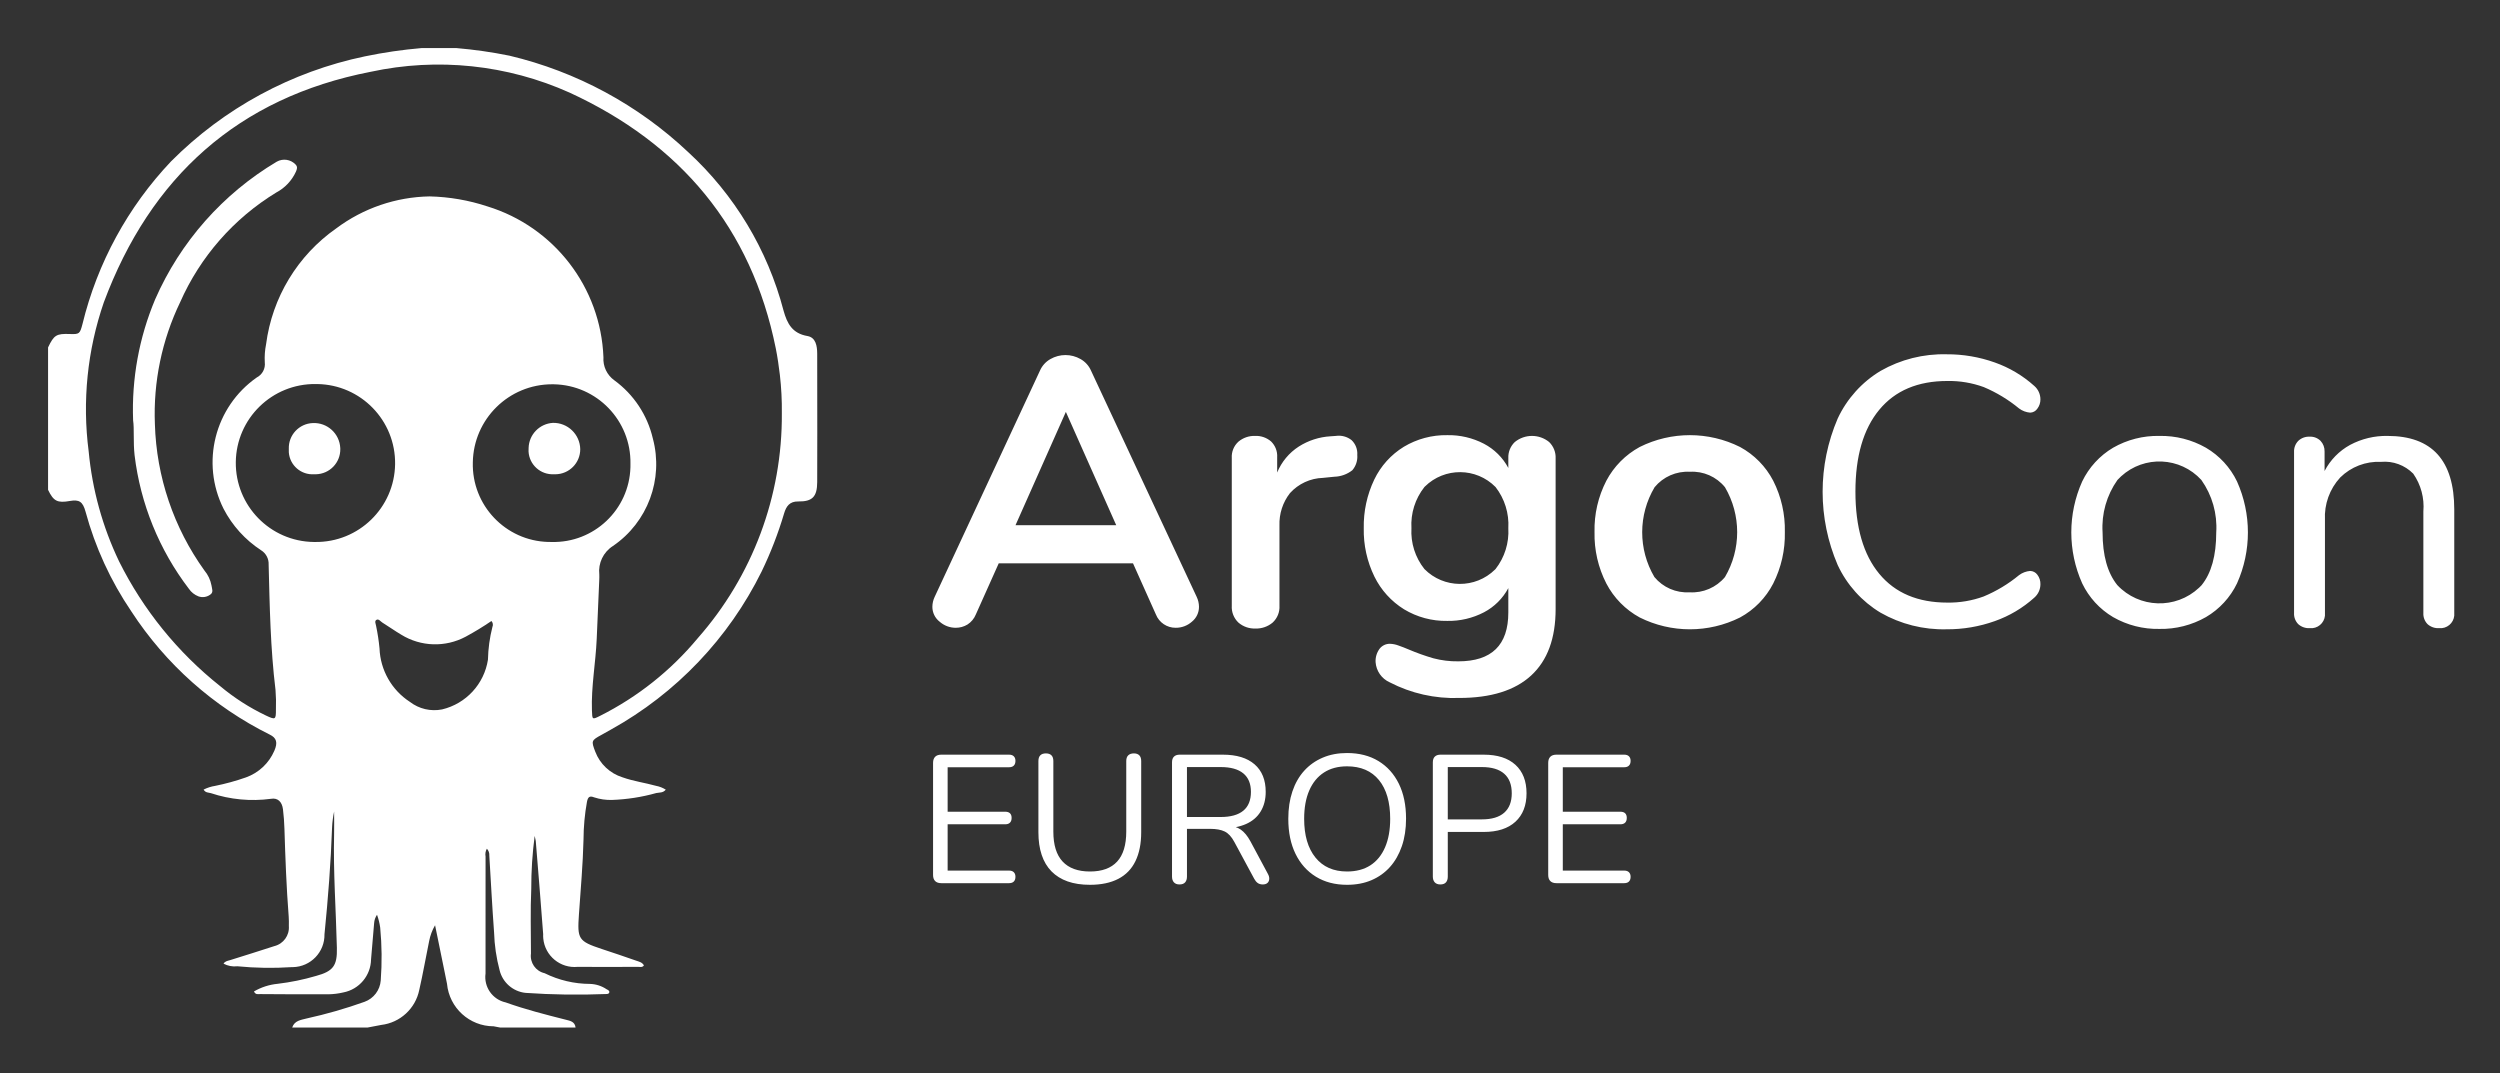
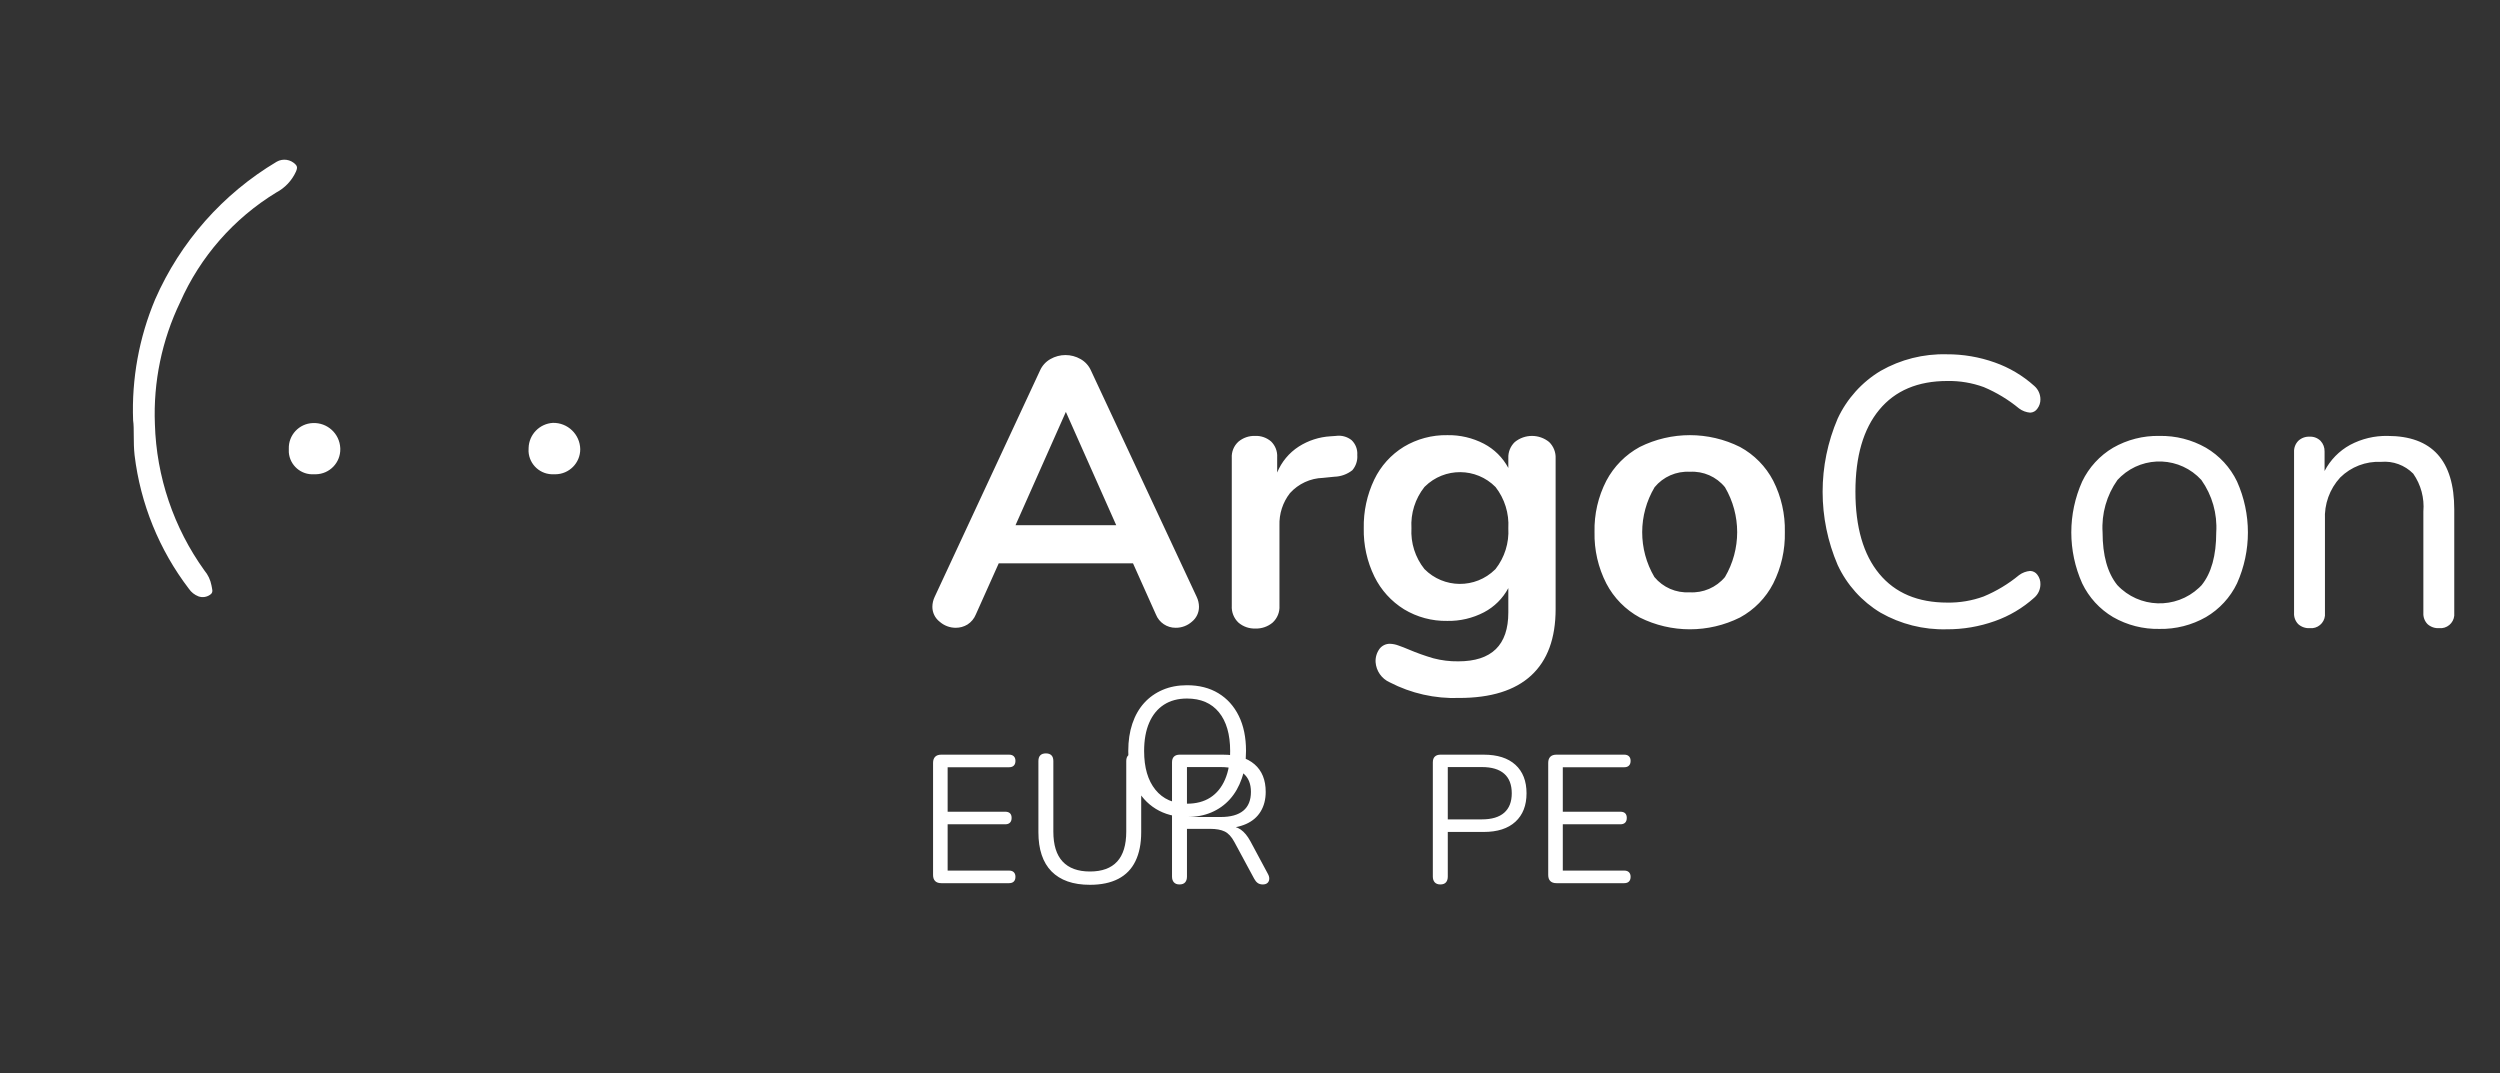
<svg xmlns="http://www.w3.org/2000/svg" role="img" viewBox="-19.98 -19.98 1038.96 445.96">
  <rect x="-19.98" y="-19.98" width="1038.96" height="445.96" fill="#333333" stroke="none" />
  <title>Copy of ArgoConEuropeLogoHoriz_white.svg</title>
  <defs>
    <style>.b{fill:#fff;stroke-width:0}</style>
  </defs>
-   <path d="m169.698 0c7.4.631,14.757,1.685,22.036,3.158,27.861,6.609,53.49,20.44,74.307,40.101,19.235,17.695,32.981,40.543,39.603,65.826,1.507,5.439,3.658,9.498,9.937,10.583,3.48.601,4.04,4.148,4.055,7.293.05,10.968.033,21.936.033,32.904-0,6.843-.011,13.685-.032,20.528-.029,6.028-1.965,8.115-7.895,8.028-3.585-.053-4.979,2.028-5.854,4.946-2.461,8.297-5.588,16.382-9.351,24.176-13.697,27.726-35.516,50.622-62.55,65.638-1.304.758-2.624,1.49-3.948,2.214-4.273,2.336-4.373,2.483-2.626,7.035,1.933,5.072,6.08,8.982,11.257,10.613,4.565,1.636,9.374,2.274,14.022,3.565,1.426.271,2.788.807,4.016,1.58-1.122,1.399-2.651,1.146-3.932,1.404-6.004,1.688-12.189,2.651-18.422,2.871-2.516.074-5.026-.29-7.417-1.075-1.929-.774-2.588-.11-2.983,1.853-.929,5.146-1.408,10.364-1.43,15.593-.256,10.457-1.192,20.865-1.909,31.284-.696,10.125-.299,11.039,9.471,14.279,4.772,1.582,9.543,3.168,14.282,4.845,1.168.413,2.544.654,3.257,1.981-.675.961-1.661.602-2.485.605-8.352.031-16.704.075-25.055.004-7.19.698-13.584-4.565-14.282-11.755-.06-.619-.076-1.241-.047-1.862-.948-12.926-2.041-25.842-3.083-38.76-.113-.689-.262-1.372-.446-2.045-.963,7.303-1.438,14.662-1.421,22.028-.399,8.938-.135,17.907-.123,26.863-.511,3.783,1.953,7.329,5.676,8.169,5.877,2.909,12.343,4.431,18.9,4.45,2.436.077,4.801.838,6.823,2.197.524.278,1.237.548,1.17,1.226-.073.741-.843.8-1.425.782-11.151.45-22.319.289-33.452-.483-5.179-.568-9.454-4.303-10.712-9.359-1.37-5.153-2.144-10.446-2.309-15.776-.782-10.622-1.335-21.261-1.975-31.894.086-1.064-.286-2.115-1.021-2.89-.561.992-.752,2.151-.54,3.271-.021,16.201-.024,32.402-.011,48.602-.769,5.579,2.881,10.812,8.383,12.017,8.148,2.914,16.535,5.055,24.92,7.172,1.871.472,3.824.796,4.109,3.252h-31.403c-.879-.169-1.753-.373-2.638-.5-10.054-.014-18.449-7.671-19.384-17.682-.395-1.864-.752-3.736-1.133-5.602-1.274-6.238-2.55-12.476-3.827-18.714-1.183,2.029-2.013,4.243-2.456,6.549-1.409,6.772-2.563,13.6-4.114,20.338-1.577,7.754-7.953,13.619-15.811,14.546-1.864.359-3.729.71-5.593,1.065h-31.403c.975-2.909,3.664-3.133,6.032-3.761,8.15-1.797,16.179-4.106,24.039-6.914,3.785-1.373,6.416-4.836,6.725-8.85.549-7.32.474-14.674-.224-21.981-.25-1.822-.694-3.613-1.322-5.342-.713,1.043-1.129,2.26-1.206,3.52-.451,5.004-.836,10.015-1.275,15.021-.105,6.724-4.908,12.454-11.511,13.732-2.055.486-4.157.746-6.268.774-9.458.049-18.918-.021-28.377-.084-.824-.005-1.852.33-2.508-1.093,3.021-1.766,6.39-2.853,9.873-3.184,5.39-.64,10.716-1.733,15.922-3.268,7.117-1.935,8.85-4.224,8.669-11.655-.384-15.78-1.534-31.541-1.156-47.342.074-3.11.011-6.223.011-9.334-.458,2.149-.743,4.332-.852,6.527-.516,14.871-1.667,29.695-3.157,44.495.14,7.399-5.746,13.511-13.145,13.651-.16.003-.321.003-.481 0-7.526.498-15.079.379-22.586-.356-1.982.233-3.988-.147-5.747-1.088.721-1.109,1.79-1.167,2.709-1.46,6.132-1.953,12.298-3.805,18.405-5.832,3.791-.93,6.347-4.472,6.035-8.363.025-1.307.037-2.621-.064-3.923-.945-12.131-1.394-24.284-1.768-36.442-.083-2.71-.278-5.426-.608-8.116-.391-3.189-2.207-4.874-4.992-4.371-8.397,1.127-16.941.322-24.979-2.356-1.009-.278-2.268-.135-3.014-1.481,1.515-.762,3.14-1.283,4.815-1.544,4.338-.875,8.61-2.051,12.784-3.52,5.287-1.892,9.554-5.89,11.785-11.043,1.509-3.444.94-5.379-1.91-6.752-23.389-11.618-43.241-29.286-57.494-51.169-8.608-12.682-15.048-26.707-19.055-41.502-1.149-4.169-2.648-5.089-6.493-4.412-5.2.916-6.799.101-9.07-4.627v-59.183c2.433-5.146,3.476-5.789,9.046-5.576,3.982.152,4.189-.089,5.249-4.124,6.172-25.363,18.863-48.673,36.817-67.621C73.126,24.97,101.14,9.795,131.689,3.437c7.763-1.613,15.615-2.761,23.515-3.437l14.494 0Zm135.24,151.756c.066-5.315-.205-10.628-.813-15.909-.446-3.688-.964-7.379-1.697-11.019-10.135-50.262-39.742-85.14-85.657-106.3-25.942-11.643-54.929-14.68-82.722-8.668C78.951,20.59,42.526,53.661,23.15,105.721c-6.835,19.87-8.983,41.051-6.279,61.888,1.483,15.853,5.756,31.32,12.622,45.686,10.043,20.161,24.392,37.871,42.032,51.877,5.797,4.847,12.18,8.946,18.999,12.2,3.984,1.87,4.181,1.764,4.165-2.486.102-2.716.046-5.435-.17-8.144-2.117-17.291-2.41-34.681-2.857-52.058.121-2.412-1.074-4.7-3.122-5.978-6.614-4.314-11.997-10.267-15.626-17.28-9.544-19.081-3.676-42.275,13.795-54.521,2.338-1.196,3.677-3.727,3.351-6.333-.137-2.512.044-5.031.54-7.497,2.526-19.444,13.121-36.927,29.188-48.166,11.212-8.384,24.778-13.026,38.776-13.269,8.159.188,16.244,1.585,23.993,4.146,27.772,8.526,47.121,33.676,48.243,62.706-.254,3.765,1.464,7.393,4.536,9.584,8.06,5.885,13.738,14.469,16,24.189,4.519,16.905-2.139,34.819-16.602,44.668-3.987,2.541-6.18,7.129-5.655,11.827.037.803.008,1.61-.026,2.414-.346,8.134-.697,16.268-1.052,24.401-.431,9.934-2.326,19.768-1.98,29.759.13,3.767.1,3.827,3.401,2.165,15.608-7.848,29.427-18.837,40.589-32.276,22.742-25.8,35.178-59.076,34.929-93.468Zm-193.994,53.503c18.125.25,33.02-14.24,33.271-32.364.25-18.125-14.24-33.02-32.364-33.271h0c-.208-.003-.416-.004-.625-.003-18.125-.218-32.995,14.298-33.213,32.423-.218,18.125,14.298,32.994,32.423,33.213.169.002.339.003.508.002Zm98.256-.003c17.641.482,32.334-13.427,32.816-31.069.013-.481.015-.962.007-1.443.322-17.915-13.94-32.698-31.855-33.02-.231-.004-.462-.006-.693-.005-18.015.002-32.692,14.466-32.957,32.48-.461,17.792,13.589,32.589,31.381,33.049.434.011.868.014,1.302.007Zm-24.952,32.844c-3.447,2.353-7.013,4.527-10.685,6.512-8.44,4.517-18.645,4.203-26.792-.824-2.677-1.585-5.216-3.404-7.863-5.042-.794-.492-1.556-1.754-2.553-1.056-.742.52-.153,1.684-.013,2.563.635,3.047,1.101,6.126,1.399,9.223.336,9.014,5.035,17.301,12.598,22.216,3.802,2.934,8.685,4.083,13.397,3.153,9.959-2.379,17.493-10.542,19.067-20.66.098-4.592.72-9.158,1.854-13.609.374-.833.213-1.808-.409-2.476l0-0Z" class="b" />
-   <path d="M35.337 154.659c-.643-17.208 2.483-34.348 9.158-50.222 10.458-23.881 28.128-43.89 50.534-57.219 2.549-1.445 5.753-.981 7.788 1.127 1.028 1.028.611 2.003.181 3.033-1.688 3.697-4.551 6.733-8.144 8.634-17.665 10.764-31.612 26.677-39.965 45.602-7.589 15.764-11.194 33.15-10.497 50.633.631 21.881 7.797 43.072 20.574 60.845 1.496 1.777 2.507 3.91 2.937 6.192.172 1.363.992 2.857-.522 3.868-1.414 1.029-3.245 1.294-4.893.707-1.609-.623-2.991-1.719-3.964-3.144-12.341-16.162-20.133-35.331-22.569-55.519-.623-5.521-.083-11.063-.618-14.538zM100.046 166.554c-.197-5.705 4.256-10.495 9.96-10.715 6.019-.29 11.134 4.354 11.425 10.373.006.123.01.246.012.369.107 5.712-4.437 10.429-10.148 10.536-.23.004-.46.001-.69-.01-5.435.396-10.162-3.688-10.558-9.123-.035-.476-.035-.953-0-1.429zM210.237 177.107c-5.526.308-10.256-3.922-10.564-9.449-.028-.498-.018-.997.028-1.494.161-5.561 4.544-10.077 10.097-10.406 6.148-.123 11.234 4.759 11.36 10.908.03 5.743-4.601 10.424-10.344 10.454-.193.001-.385-.003-.577-.013zM478.3 232.196c.015 2.4-1.064 4.675-2.932 6.182-1.853 1.653-4.254 2.557-6.737 2.537-3.631.033-6.907-2.172-8.243-5.548l-9.51-21.241h-55.798l-9.511 21.241c-.699 1.728-1.917 3.195-3.487 4.201-1.481.898-3.183 1.365-4.914 1.348-2.454-.007-4.821-.909-6.658-2.537-1.908-1.482-3.021-3.766-3.012-6.182.012-1.427.337-2.834.951-4.122l43.75-94c.887-2.043 2.418-3.741 4.359-4.835 3.879-2.219 8.644-2.219 12.523 0 1.941 1.094 3.471 2.791 4.359 4.835l43.909 94c.614 1.288.939 2.695.951 4.122zm-76.246-33.922h41.848l-20.924-47.079-20.924 47.079zM541.704 162.924c1.679 1.6 2.552 3.869 2.379 6.182.189 2.304-.553 4.588-2.061 6.341-2.13 1.673-4.742 2.618-7.45 2.695l-4.755.476c-5.243.159-10.195 2.449-13.712 6.341-2.99 3.84-4.533 8.61-4.36 13.473v33.288c.168 2.662-.881 5.257-2.853 7.054-1.994 1.67-4.534 2.546-7.134 2.457-2.577.098-5.095-.78-7.053-2.457-1.928-1.822-2.944-4.407-2.774-7.054v-61.345c-.16-2.576.861-5.084 2.774-6.816 1.928-1.614 4.383-2.461 6.895-2.378 2.431-.111 4.813.711 6.658 2.298 1.766 1.717 2.693 4.12 2.537 6.578v6.341c1.817-4.422 4.941-8.183 8.956-10.779 3.971-2.539 8.53-4.013 13.236-4.28l2.22-.158c2.314-.333 4.662.297 6.499 1.744zM623.816 163.717c1.834 1.781 2.815 4.263 2.695 6.817v62.614c0 12.151-3.382 21.345-10.145 27.581-6.765 6.235-16.751 9.352-29.96 9.352-10.016.351-19.953-1.887-28.85-6.499-3.358-1.5-5.614-4.732-5.865-8.401-.106-1.986.482-3.948 1.664-5.548 1.042-1.342 2.661-2.108 4.36-2.061 1.193.047 2.371.288 3.487.714 1.372.475 2.799 1.03 4.28 1.664 3.333 1.417 6.747 2.635 10.224 3.646 3.387.892 6.881 1.319 10.383 1.268 13.843 0 20.764-6.763 20.765-20.29v-10.145c-2.291 4.3-5.827 7.808-10.145 10.066-4.696 2.439-9.927 3.665-15.218 3.566-6.333.118-12.57-1.559-17.991-4.835-5.283-3.278-9.54-7.974-12.286-13.553-3.061-6.261-4.583-13.163-4.438-20.131-.138-6.985 1.354-13.905 4.36-20.211 2.696-5.633 6.962-10.366 12.285-13.631 5.453-3.269 11.713-4.944 18.071-4.835 5.291-.099 10.522 1.127 15.218 3.566 4.317 2.258 7.852 5.766 10.145 10.065v-4.121c-.1-2.504.882-4.929 2.696-6.658 4.154-3.381 10.111-3.381 14.266 0v-0zm-22.271 52.786c3.772-4.821 5.66-10.85 5.31-16.961.365-6.162-1.522-12.246-5.31-17.12-8.053-8.164-21.2-8.253-29.363-.2-.067.066-.134.133-.2.2-3.838 4.851-5.756 10.945-5.389 17.12-.351 6.124 1.568 12.163 5.389 16.961 8.053 8.164 21.2 8.253 29.363.2.067-.066.134-.133.2-.2zM661.463 236.634c-5.921-3.222-10.749-8.133-13.87-14.108-3.391-6.614-5.08-13.969-4.914-21.4-.172-7.406 1.518-14.737 4.914-21.32 3.141-5.94 7.966-10.821 13.87-14.029 13.124-6.551 28.565-6.551 41.689 0 5.892 3.198 10.694 8.083 13.791 14.029 3.344 6.599 5.005 13.923 4.835 21.32.165 7.422-1.495 14.77-4.835 21.4-3.078 5.98-7.883 10.895-13.791 14.108-13.124 6.552-28.565 6.552-41.689 0zm35.428-16.802c6.763-11.525 6.763-25.806 0-37.331-3.548-4.358-8.973-6.747-14.584-6.42-5.631-.316-11.076 2.068-14.662 6.42-6.841 11.496-6.871 25.806-.079 37.331 3.573 4.317 8.99 6.672 14.584 6.341 5.643.352 11.117-2.002 14.742-6.341zM761.564 234.653c-7.789-4.677-13.999-11.578-17.833-19.815-8.348-19.431-8.348-41.439 0-60.87 3.835-8.236 10.045-15.136 17.833-19.814 8.34-4.76 17.824-7.144 27.424-6.896 6.831-.042 13.618 1.112 20.052 3.408 6.057 2.138 11.633 5.451 16.407 9.749 1.605 1.398 2.53 3.42 2.537 5.548.026 1.4-.421 2.768-1.268 3.883-.671 1.014-1.796 1.636-3.012 1.664-1.665-.14-3.258-.744-4.597-1.743-4.431-3.654-9.37-6.644-14.662-8.876-4.847-1.77-9.979-2.63-15.138-2.537-12.261-0-21.693 3.989-28.296 11.968-6.606 7.981-9.908 19.315-9.907 34.002 0 14.797 3.302 26.183 9.907 34.16 6.604 7.98 16.036 11.969 28.296 11.968 5.132.081 10.236-.778 15.059-2.536 5.325-2.215 10.293-5.207 14.742-8.877 1.34-.998 2.932-1.602 4.597-1.743 1.199.019 2.317.608 3.012 1.585.87 1.133 1.319 2.535 1.268 3.963-.007 2.128-.931 4.15-2.537 5.547-4.772 4.3-10.348 7.613-16.407 9.749-6.434 2.297-13.22 3.45-20.052 3.408-9.599.248-19.084-2.136-27.424-6.895zM858.179 236.476c-5.574-3.302-10.043-8.185-12.84-14.029-6.024-13.465-6.024-28.859 0-42.324 2.798-5.843 7.267-10.725 12.84-14.029 5.855-3.355 12.513-5.054 19.259-4.913 6.771-.133 13.452 1.564 19.339 4.913 5.608 3.285 10.106 8.17 12.919 14.029 6.024 13.465 6.024 28.859 0 42.324-2.811 5.86-7.31 10.745-12.919 14.029-5.886 3.35-12.568 5.048-19.339 4.913-6.747.142-13.405-1.557-19.259-4.913zm36.775-13.237c4.067-5.017 6.101-12.335 6.103-21.954.493-7.759-1.69-15.452-6.182-21.796-8.797-9.63-23.736-10.305-33.366-1.508-.525.48-1.028.983-1.508 1.508-4.492 6.345-6.674 14.038-6.182 21.796 0 9.51 2.034 16.802 6.103 21.875 9.082 9.694 24.303 10.19 33.998 1.108.355-.333.7-.676 1.034-1.03v0zM999.97 191.774v42.958c.324 3.178-1.99 6.017-5.168 6.341-.39.04-.782.04-1.172 0-1.743.096-3.453-.502-4.756-1.664-1.216-1.242-1.85-2.941-1.743-4.677v-42.165c.472-5.561-1.014-11.112-4.201-15.693-3.506-3.558-8.42-5.36-13.395-4.914-6.313-.299-12.464 2.058-16.961 6.499-4.394 4.773-6.68 11.116-6.341 17.595v38.678c.324 3.177-1.989 6.016-5.166 6.341-.391.04-.784.04-1.175 0-1.743.096-3.452-.502-4.755-1.664-1.216-1.242-1.85-2.941-1.743-4.677v-66.893c-.076-1.707.555-3.37 1.743-4.597 1.279-1.208 2.998-1.839 4.755-1.744 1.685-.085 3.327.549 4.518 1.744 1.124 1.199 1.723 2.796 1.665 4.438v8.084c2.38-4.596 6.078-8.377 10.621-10.858 4.778-2.54 10.124-3.822 15.534-3.725 18.492 0 27.739 10.198 27.741 30.593zM371.193 347.051c-1.111 0-1.959-.291-2.538-.872-.581-.578-.87-1.427-.87-2.537v-46.586c0-1.11.289-1.955.87-2.537.58-.581 1.427-.872 2.538-.872h28.178c.859 0 1.514.228 1.97.684.454.452.68 1.087.68 1.893 0 .859-.226 1.516-.68 1.968-.456.456-1.111.684-1.97.684h-25.528v18.483h23.937c.857 0 1.514.215 1.968.644s.682 1.073.682 1.929c0 .862-.228 1.516-.682 1.972-.454.452-1.111.68-1.968.68h-23.937v19.242h25.528c.859 0 1.514.225 1.97.68.454.456.68 1.087.68 1.893 0 .859-.226 1.516-.68 1.972-.456.452-1.111.68-1.97.68h-28.178zM433.002 347.731c-3.536 0-6.627-.466-9.279-1.4-2.651-.935-4.885-2.322-6.703-4.165s-3.182-4.129-4.091-6.857c-.91-2.725-1.364-5.856-1.364-9.393v-29.617c0-1.06.266-1.856.796-2.388.53-.528 1.3-.793 2.31-.793 1.009 0 1.78.264 2.31.793.53.532.794 1.328.794 2.388v29.316c0 5.555 1.288 9.707 3.864 12.458 2.575 2.755 6.363 4.129 11.362 4.129s8.761-1.374 11.287-4.129c2.523-2.751 3.787-6.903 3.787-12.458v-29.316c0-1.06.277-1.856.834-2.388.555-.528 1.336-.793 2.348-.793.958 0 1.704.264 2.234.793.53.532.794 1.328.794 2.388v29.617c0 4.697-.794 8.686-2.386 11.969-1.59 3.283-3.977 5.744-7.157 7.385-3.182 1.642-7.096 2.461-11.742 2.461zM470.195 347.583c-1.011 0-1.78-.294-2.31-.872-.53-.581-.794-1.377-.794-2.388v-47.495c0-1.06.276-1.853.832-2.385.555-.532 1.338-.796 2.348-.796h17.953c5.706 0 10.1 1.341 13.18 4.016 3.078 2.675 4.621 6.49 4.621 11.438 0 3.131-.697 5.846-2.084 8.141-1.389 2.299-3.42 4.043-6.097 5.228-2.677 1.186-5.882 1.78-9.62 1.78l.758-.984h1.514c1.97 0 3.686.505 5.151 1.513 1.465 1.011 2.802 2.626 4.015 4.849l7.271 13.558c.403.71.595 1.404.568 2.084s-.264 1.239-.72 1.668c-.452.426-1.11.644-1.968.644s-1.566-.205-2.12-.608c-.557-.403-1.035-.984-1.44-1.741l-8.255-15.302c-1.163-2.17-2.5-3.623-4.015-4.356-1.516-.73-3.511-1.097-5.985-1.097h-9.695v19.843c0 1.011-.254 1.807-.758 2.388-.505.578-1.288.872-2.348.872zm3.106-28.028h14.014c4.14 0 7.271-.872 9.392-2.613 2.122-1.744 3.182-4.356 3.182-7.841 0-3.382-1.06-5.948-3.182-7.689-2.12-1.741-5.252-2.613-9.392-2.613h-14.014v20.755zM539.809 347.731c-4.951 0-9.255-1.123-12.917-3.369-3.66-2.246-6.49-5.417-8.482-9.506-1.998-4.092-2.992-8.941-2.992-14.546 0-4.241.568-8.039 1.704-11.398 1.136-3.359 2.764-6.213 4.885-8.561 2.12-2.348 4.683-4.165 7.689-5.453 3.002-1.288 6.374-1.932 10.113-1.932 5.05 0 9.403 1.11 13.066 3.333 3.66 2.223 6.49 5.367 8.485 9.43 1.995 4.066 2.992 8.901 2.992 14.506 0 4.244-.581 8.056-1.744 11.438-1.163 3.385-2.801 6.262-4.925 8.637-2.12 2.375-4.683 4.205-7.686 5.493-3.006 1.285-6.401 1.929-10.189 1.929zm0-5.529c3.838 0 7.081-.859 9.733-2.576 2.652-1.714 4.683-4.214 6.097-7.497 1.414-3.283 2.12-7.22 2.12-11.818 0-6.916-1.552-12.283-4.657-16.095-3.105-3.815-7.537-5.721-13.294-5.721-3.739 0-6.933.859-9.585 2.576-2.649 1.717-4.683 4.205-6.097 7.461s-2.12 7.184-2.12 11.778c0 6.87 1.566 12.234 4.697 16.098 3.131 3.861 7.497 5.793 13.106 5.793zM578.591 347.583c-1.011 0-1.78-.294-2.312-.872-.528-.581-.796-1.377-.796-2.388v-47.495c0-1.06.277-1.853.836-2.385.555-.532 1.338-.796 2.348-.796h17.951c5.707 0 10.1 1.404 13.182 4.205 3.078 2.804 4.621 6.754 4.621 11.854 0 5.05-1.542 8.99-4.621 11.818-3.082 2.831-7.474 4.241-13.182 4.241h-14.922v18.559c0 1.011-.254 1.807-.756 2.388-.505.578-1.288.872-2.348.872zm3.105-27.044h14.166c4.089 0 7.18-.921 9.278-2.764 2.094-1.843 3.144-4.531 3.144-8.069 0-3.584-1.05-6.298-3.144-8.141-2.097-1.843-5.189-2.764-9.278-2.764h-14.166v21.739zM626.842 347.051c-1.11 0-1.955-.291-2.537-.872-.581-.578-.872-1.427-.872-2.537v-46.586c0-1.11.291-1.955.872-2.537s1.427-.872 2.537-.872h28.18c.859 0 1.516.228 1.968.684.456.452.684 1.087.684 1.893 0 .859-.228 1.516-.684 1.968-.452.456-1.11.684-1.968.684h-25.528v18.483h23.936c.859 0 1.516.215 1.972.644.452.429.68 1.073.68 1.929 0 .862-.228 1.516-.68 1.972-.456.452-1.113.68-1.972.68h-23.936v19.242h25.528c.859 0 1.516.225 1.968.68.456.456.684 1.087.684 1.893 0 .859-.228 1.516-.684 1.972-.452.452-1.11.68-1.968.68h-28.18z" class="b" />
+   <path d="M35.337 154.659c-.643-17.208 2.483-34.348 9.158-50.222 10.458-23.881 28.128-43.89 50.534-57.219 2.549-1.445 5.753-.981 7.788 1.127 1.028 1.028.611 2.003.181 3.033-1.688 3.697-4.551 6.733-8.144 8.634-17.665 10.764-31.612 26.677-39.965 45.602-7.589 15.764-11.194 33.15-10.497 50.633.631 21.881 7.797 43.072 20.574 60.845 1.496 1.777 2.507 3.91 2.937 6.192.172 1.363.992 2.857-.522 3.868-1.414 1.029-3.245 1.294-4.893.707-1.609-.623-2.991-1.719-3.964-3.144-12.341-16.162-20.133-35.331-22.569-55.519-.623-5.521-.083-11.063-.618-14.538zM100.046 166.554c-.197-5.705 4.256-10.495 9.96-10.715 6.019-.29 11.134 4.354 11.425 10.373.006.123.01.246.012.369.107 5.712-4.437 10.429-10.148 10.536-.23.004-.46.001-.69-.01-5.435.396-10.162-3.688-10.558-9.123-.035-.476-.035-.953-0-1.429zM210.237 177.107c-5.526.308-10.256-3.922-10.564-9.449-.028-.498-.018-.997.028-1.494.161-5.561 4.544-10.077 10.097-10.406 6.148-.123 11.234 4.759 11.36 10.908.03 5.743-4.601 10.424-10.344 10.454-.193.001-.385-.003-.577-.013zM478.3 232.196c.015 2.4-1.064 4.675-2.932 6.182-1.853 1.653-4.254 2.557-6.737 2.537-3.631.033-6.907-2.172-8.243-5.548l-9.51-21.241h-55.798l-9.511 21.241c-.699 1.728-1.917 3.195-3.487 4.201-1.481.898-3.183 1.365-4.914 1.348-2.454-.007-4.821-.909-6.658-2.537-1.908-1.482-3.021-3.766-3.012-6.182.012-1.427.337-2.834.951-4.122l43.75-94c.887-2.043 2.418-3.741 4.359-4.835 3.879-2.219 8.644-2.219 12.523 0 1.941 1.094 3.471 2.791 4.359 4.835l43.909 94c.614 1.288.939 2.695.951 4.122zm-76.246-33.922h41.848l-20.924-47.079-20.924 47.079zM541.704 162.924c1.679 1.6 2.552 3.869 2.379 6.182.189 2.304-.553 4.588-2.061 6.341-2.13 1.673-4.742 2.618-7.45 2.695l-4.755.476c-5.243.159-10.195 2.449-13.712 6.341-2.99 3.84-4.533 8.61-4.36 13.473v33.288c.168 2.662-.881 5.257-2.853 7.054-1.994 1.67-4.534 2.546-7.134 2.457-2.577.098-5.095-.78-7.053-2.457-1.928-1.822-2.944-4.407-2.774-7.054v-61.345c-.16-2.576.861-5.084 2.774-6.816 1.928-1.614 4.383-2.461 6.895-2.378 2.431-.111 4.813.711 6.658 2.298 1.766 1.717 2.693 4.12 2.537 6.578v6.341c1.817-4.422 4.941-8.183 8.956-10.779 3.971-2.539 8.53-4.013 13.236-4.28l2.22-.158c2.314-.333 4.662.297 6.499 1.744zM623.816 163.717c1.834 1.781 2.815 4.263 2.695 6.817v62.614c0 12.151-3.382 21.345-10.145 27.581-6.765 6.235-16.751 9.352-29.96 9.352-10.016.351-19.953-1.887-28.85-6.499-3.358-1.5-5.614-4.732-5.865-8.401-.106-1.986.482-3.948 1.664-5.548 1.042-1.342 2.661-2.108 4.36-2.061 1.193.047 2.371.288 3.487.714 1.372.475 2.799 1.03 4.28 1.664 3.333 1.417 6.747 2.635 10.224 3.646 3.387.892 6.881 1.319 10.383 1.268 13.843 0 20.764-6.763 20.765-20.29v-10.145c-2.291 4.3-5.827 7.808-10.145 10.066-4.696 2.439-9.927 3.665-15.218 3.566-6.333.118-12.57-1.559-17.991-4.835-5.283-3.278-9.54-7.974-12.286-13.553-3.061-6.261-4.583-13.163-4.438-20.131-.138-6.985 1.354-13.905 4.36-20.211 2.696-5.633 6.962-10.366 12.285-13.631 5.453-3.269 11.713-4.944 18.071-4.835 5.291-.099 10.522 1.127 15.218 3.566 4.317 2.258 7.852 5.766 10.145 10.065v-4.121c-.1-2.504.882-4.929 2.696-6.658 4.154-3.381 10.111-3.381 14.266 0v-0zm-22.271 52.786c3.772-4.821 5.66-10.85 5.31-16.961.365-6.162-1.522-12.246-5.31-17.12-8.053-8.164-21.2-8.253-29.363-.2-.067.066-.134.133-.2.2-3.838 4.851-5.756 10.945-5.389 17.12-.351 6.124 1.568 12.163 5.389 16.961 8.053 8.164 21.2 8.253 29.363.2.067-.066.134-.133.2-.2zM661.463 236.634c-5.921-3.222-10.749-8.133-13.87-14.108-3.391-6.614-5.08-13.969-4.914-21.4-.172-7.406 1.518-14.737 4.914-21.32 3.141-5.94 7.966-10.821 13.87-14.029 13.124-6.551 28.565-6.551 41.689 0 5.892 3.198 10.694 8.083 13.791 14.029 3.344 6.599 5.005 13.923 4.835 21.32.165 7.422-1.495 14.77-4.835 21.4-3.078 5.98-7.883 10.895-13.791 14.108-13.124 6.552-28.565 6.552-41.689 0zm35.428-16.802c6.763-11.525 6.763-25.806 0-37.331-3.548-4.358-8.973-6.747-14.584-6.42-5.631-.316-11.076 2.068-14.662 6.42-6.841 11.496-6.871 25.806-.079 37.331 3.573 4.317 8.99 6.672 14.584 6.341 5.643.352 11.117-2.002 14.742-6.341zM761.564 234.653c-7.789-4.677-13.999-11.578-17.833-19.815-8.348-19.431-8.348-41.439 0-60.87 3.835-8.236 10.045-15.136 17.833-19.814 8.34-4.76 17.824-7.144 27.424-6.896 6.831-.042 13.618 1.112 20.052 3.408 6.057 2.138 11.633 5.451 16.407 9.749 1.605 1.398 2.53 3.42 2.537 5.548.026 1.4-.421 2.768-1.268 3.883-.671 1.014-1.796 1.636-3.012 1.664-1.665-.14-3.258-.744-4.597-1.743-4.431-3.654-9.37-6.644-14.662-8.876-4.847-1.77-9.979-2.63-15.138-2.537-12.261-0-21.693 3.989-28.296 11.968-6.606 7.981-9.908 19.315-9.907 34.002 0 14.797 3.302 26.183 9.907 34.16 6.604 7.98 16.036 11.969 28.296 11.968 5.132.081 10.236-.778 15.059-2.536 5.325-2.215 10.293-5.207 14.742-8.877 1.34-.998 2.932-1.602 4.597-1.743 1.199.019 2.317.608 3.012 1.585.87 1.133 1.319 2.535 1.268 3.963-.007 2.128-.931 4.15-2.537 5.547-4.772 4.3-10.348 7.613-16.407 9.749-6.434 2.297-13.22 3.45-20.052 3.408-9.599.248-19.084-2.136-27.424-6.895zM858.179 236.476c-5.574-3.302-10.043-8.185-12.84-14.029-6.024-13.465-6.024-28.859 0-42.324 2.798-5.843 7.267-10.725 12.84-14.029 5.855-3.355 12.513-5.054 19.259-4.913 6.771-.133 13.452 1.564 19.339 4.913 5.608 3.285 10.106 8.17 12.919 14.029 6.024 13.465 6.024 28.859 0 42.324-2.811 5.86-7.31 10.745-12.919 14.029-5.886 3.35-12.568 5.048-19.339 4.913-6.747.142-13.405-1.557-19.259-4.913zm36.775-13.237c4.067-5.017 6.101-12.335 6.103-21.954.493-7.759-1.69-15.452-6.182-21.796-8.797-9.63-23.736-10.305-33.366-1.508-.525.48-1.028.983-1.508 1.508-4.492 6.345-6.674 14.038-6.182 21.796 0 9.51 2.034 16.802 6.103 21.875 9.082 9.694 24.303 10.19 33.998 1.108.355-.333.7-.676 1.034-1.03v0zM999.97 191.774v42.958c.324 3.178-1.99 6.017-5.168 6.341-.39.04-.782.04-1.172 0-1.743.096-3.453-.502-4.756-1.664-1.216-1.242-1.85-2.941-1.743-4.677v-42.165c.472-5.561-1.014-11.112-4.201-15.693-3.506-3.558-8.42-5.36-13.395-4.914-6.313-.299-12.464 2.058-16.961 6.499-4.394 4.773-6.68 11.116-6.341 17.595v38.678c.324 3.177-1.989 6.016-5.166 6.341-.391.04-.784.04-1.175 0-1.743.096-3.452-.502-4.755-1.664-1.216-1.242-1.85-2.941-1.743-4.677v-66.893c-.076-1.707.555-3.37 1.743-4.597 1.279-1.208 2.998-1.839 4.755-1.744 1.685-.085 3.327.549 4.518 1.744 1.124 1.199 1.723 2.796 1.665 4.438v8.084c2.38-4.596 6.078-8.377 10.621-10.858 4.778-2.54 10.124-3.822 15.534-3.725 18.492 0 27.739 10.198 27.741 30.593zM371.193 347.051c-1.111 0-1.959-.291-2.538-.872-.581-.578-.87-1.427-.87-2.537v-46.586c0-1.11.289-1.955.87-2.537.58-.581 1.427-.872 2.538-.872h28.178c.859 0 1.514.228 1.97.684.454.452.68 1.087.68 1.893 0 .859-.226 1.516-.68 1.968-.456.456-1.111.684-1.97.684h-25.528v18.483h23.937c.857 0 1.514.215 1.968.644s.682 1.073.682 1.929c0 .862-.228 1.516-.682 1.972-.454.452-1.111.68-1.968.68h-23.937v19.242h25.528c.859 0 1.514.225 1.97.68.454.456.68 1.087.68 1.893 0 .859-.226 1.516-.68 1.972-.456.452-1.111.68-1.97.68h-28.178zM433.002 347.731c-3.536 0-6.627-.466-9.279-1.4-2.651-.935-4.885-2.322-6.703-4.165s-3.182-4.129-4.091-6.857c-.91-2.725-1.364-5.856-1.364-9.393v-29.617c0-1.06.266-1.856.796-2.388.53-.528 1.3-.793 2.31-.793 1.009 0 1.78.264 2.31.793.53.532.794 1.328.794 2.388v29.316c0 5.555 1.288 9.707 3.864 12.458 2.575 2.755 6.363 4.129 11.362 4.129s8.761-1.374 11.287-4.129c2.523-2.751 3.787-6.903 3.787-12.458v-29.316c0-1.06.277-1.856.834-2.388.555-.528 1.336-.793 2.348-.793.958 0 1.704.264 2.234.793.53.532.794 1.328.794 2.388v29.617c0 4.697-.794 8.686-2.386 11.969-1.59 3.283-3.977 5.744-7.157 7.385-3.182 1.642-7.096 2.461-11.742 2.461zM470.195 347.583c-1.011 0-1.78-.294-2.31-.872-.53-.581-.794-1.377-.794-2.388v-47.495c0-1.06.276-1.853.832-2.385.555-.532 1.338-.796 2.348-.796h17.953c5.706 0 10.1 1.341 13.18 4.016 3.078 2.675 4.621 6.49 4.621 11.438 0 3.131-.697 5.846-2.084 8.141-1.389 2.299-3.42 4.043-6.097 5.228-2.677 1.186-5.882 1.78-9.62 1.78l.758-.984h1.514c1.97 0 3.686.505 5.151 1.513 1.465 1.011 2.802 2.626 4.015 4.849l7.271 13.558c.403.71.595 1.404.568 2.084s-.264 1.239-.72 1.668c-.452.426-1.11.644-1.968.644s-1.566-.205-2.12-.608c-.557-.403-1.035-.984-1.44-1.741l-8.255-15.302c-1.163-2.17-2.5-3.623-4.015-4.356-1.516-.73-3.511-1.097-5.985-1.097h-9.695v19.843c0 1.011-.254 1.807-.758 2.388-.505.578-1.288.872-2.348.872zm3.106-28.028h14.014c4.14 0 7.271-.872 9.392-2.613 2.122-1.744 3.182-4.356 3.182-7.841 0-3.382-1.06-5.948-3.182-7.689-2.12-1.741-5.252-2.613-9.392-2.613h-14.014v20.755zc-4.951 0-9.255-1.123-12.917-3.369-3.66-2.246-6.49-5.417-8.482-9.506-1.998-4.092-2.992-8.941-2.992-14.546 0-4.241.568-8.039 1.704-11.398 1.136-3.359 2.764-6.213 4.885-8.561 2.12-2.348 4.683-4.165 7.689-5.453 3.002-1.288 6.374-1.932 10.113-1.932 5.05 0 9.403 1.11 13.066 3.333 3.66 2.223 6.49 5.367 8.485 9.43 1.995 4.066 2.992 8.901 2.992 14.506 0 4.244-.581 8.056-1.744 11.438-1.163 3.385-2.801 6.262-4.925 8.637-2.12 2.375-4.683 4.205-7.686 5.493-3.006 1.285-6.401 1.929-10.189 1.929zm0-5.529c3.838 0 7.081-.859 9.733-2.576 2.652-1.714 4.683-4.214 6.097-7.497 1.414-3.283 2.12-7.22 2.12-11.818 0-6.916-1.552-12.283-4.657-16.095-3.105-3.815-7.537-5.721-13.294-5.721-3.739 0-6.933.859-9.585 2.576-2.649 1.717-4.683 4.205-6.097 7.461s-2.12 7.184-2.12 11.778c0 6.87 1.566 12.234 4.697 16.098 3.131 3.861 7.497 5.793 13.106 5.793zM578.591 347.583c-1.011 0-1.78-.294-2.312-.872-.528-.581-.796-1.377-.796-2.388v-47.495c0-1.06.277-1.853.836-2.385.555-.532 1.338-.796 2.348-.796h17.951c5.707 0 10.1 1.404 13.182 4.205 3.078 2.804 4.621 6.754 4.621 11.854 0 5.05-1.542 8.99-4.621 11.818-3.082 2.831-7.474 4.241-13.182 4.241h-14.922v18.559c0 1.011-.254 1.807-.756 2.388-.505.578-1.288.872-2.348.872zm3.105-27.044h14.166c4.089 0 7.18-.921 9.278-2.764 2.094-1.843 3.144-4.531 3.144-8.069 0-3.584-1.05-6.298-3.144-8.141-2.097-1.843-5.189-2.764-9.278-2.764h-14.166v21.739zM626.842 347.051c-1.11 0-1.955-.291-2.537-.872-.581-.578-.872-1.427-.872-2.537v-46.586c0-1.11.291-1.955.872-2.537s1.427-.872 2.537-.872h28.18c.859 0 1.516.228 1.968.684.456.452.684 1.087.684 1.893 0 .859-.228 1.516-.684 1.968-.452.456-1.11.684-1.968.684h-25.528v18.483h23.936c.859 0 1.516.215 1.972.644.452.429.68 1.073.68 1.929 0 .862-.228 1.516-.68 1.972-.456.452-1.113.68-1.972.68h-23.936v19.242h25.528c.859 0 1.516.225 1.968.68.456.456.684 1.087.684 1.893 0 .859-.228 1.516-.684 1.972-.452.452-1.11.68-1.968.68h-28.18z" class="b" />
</svg>